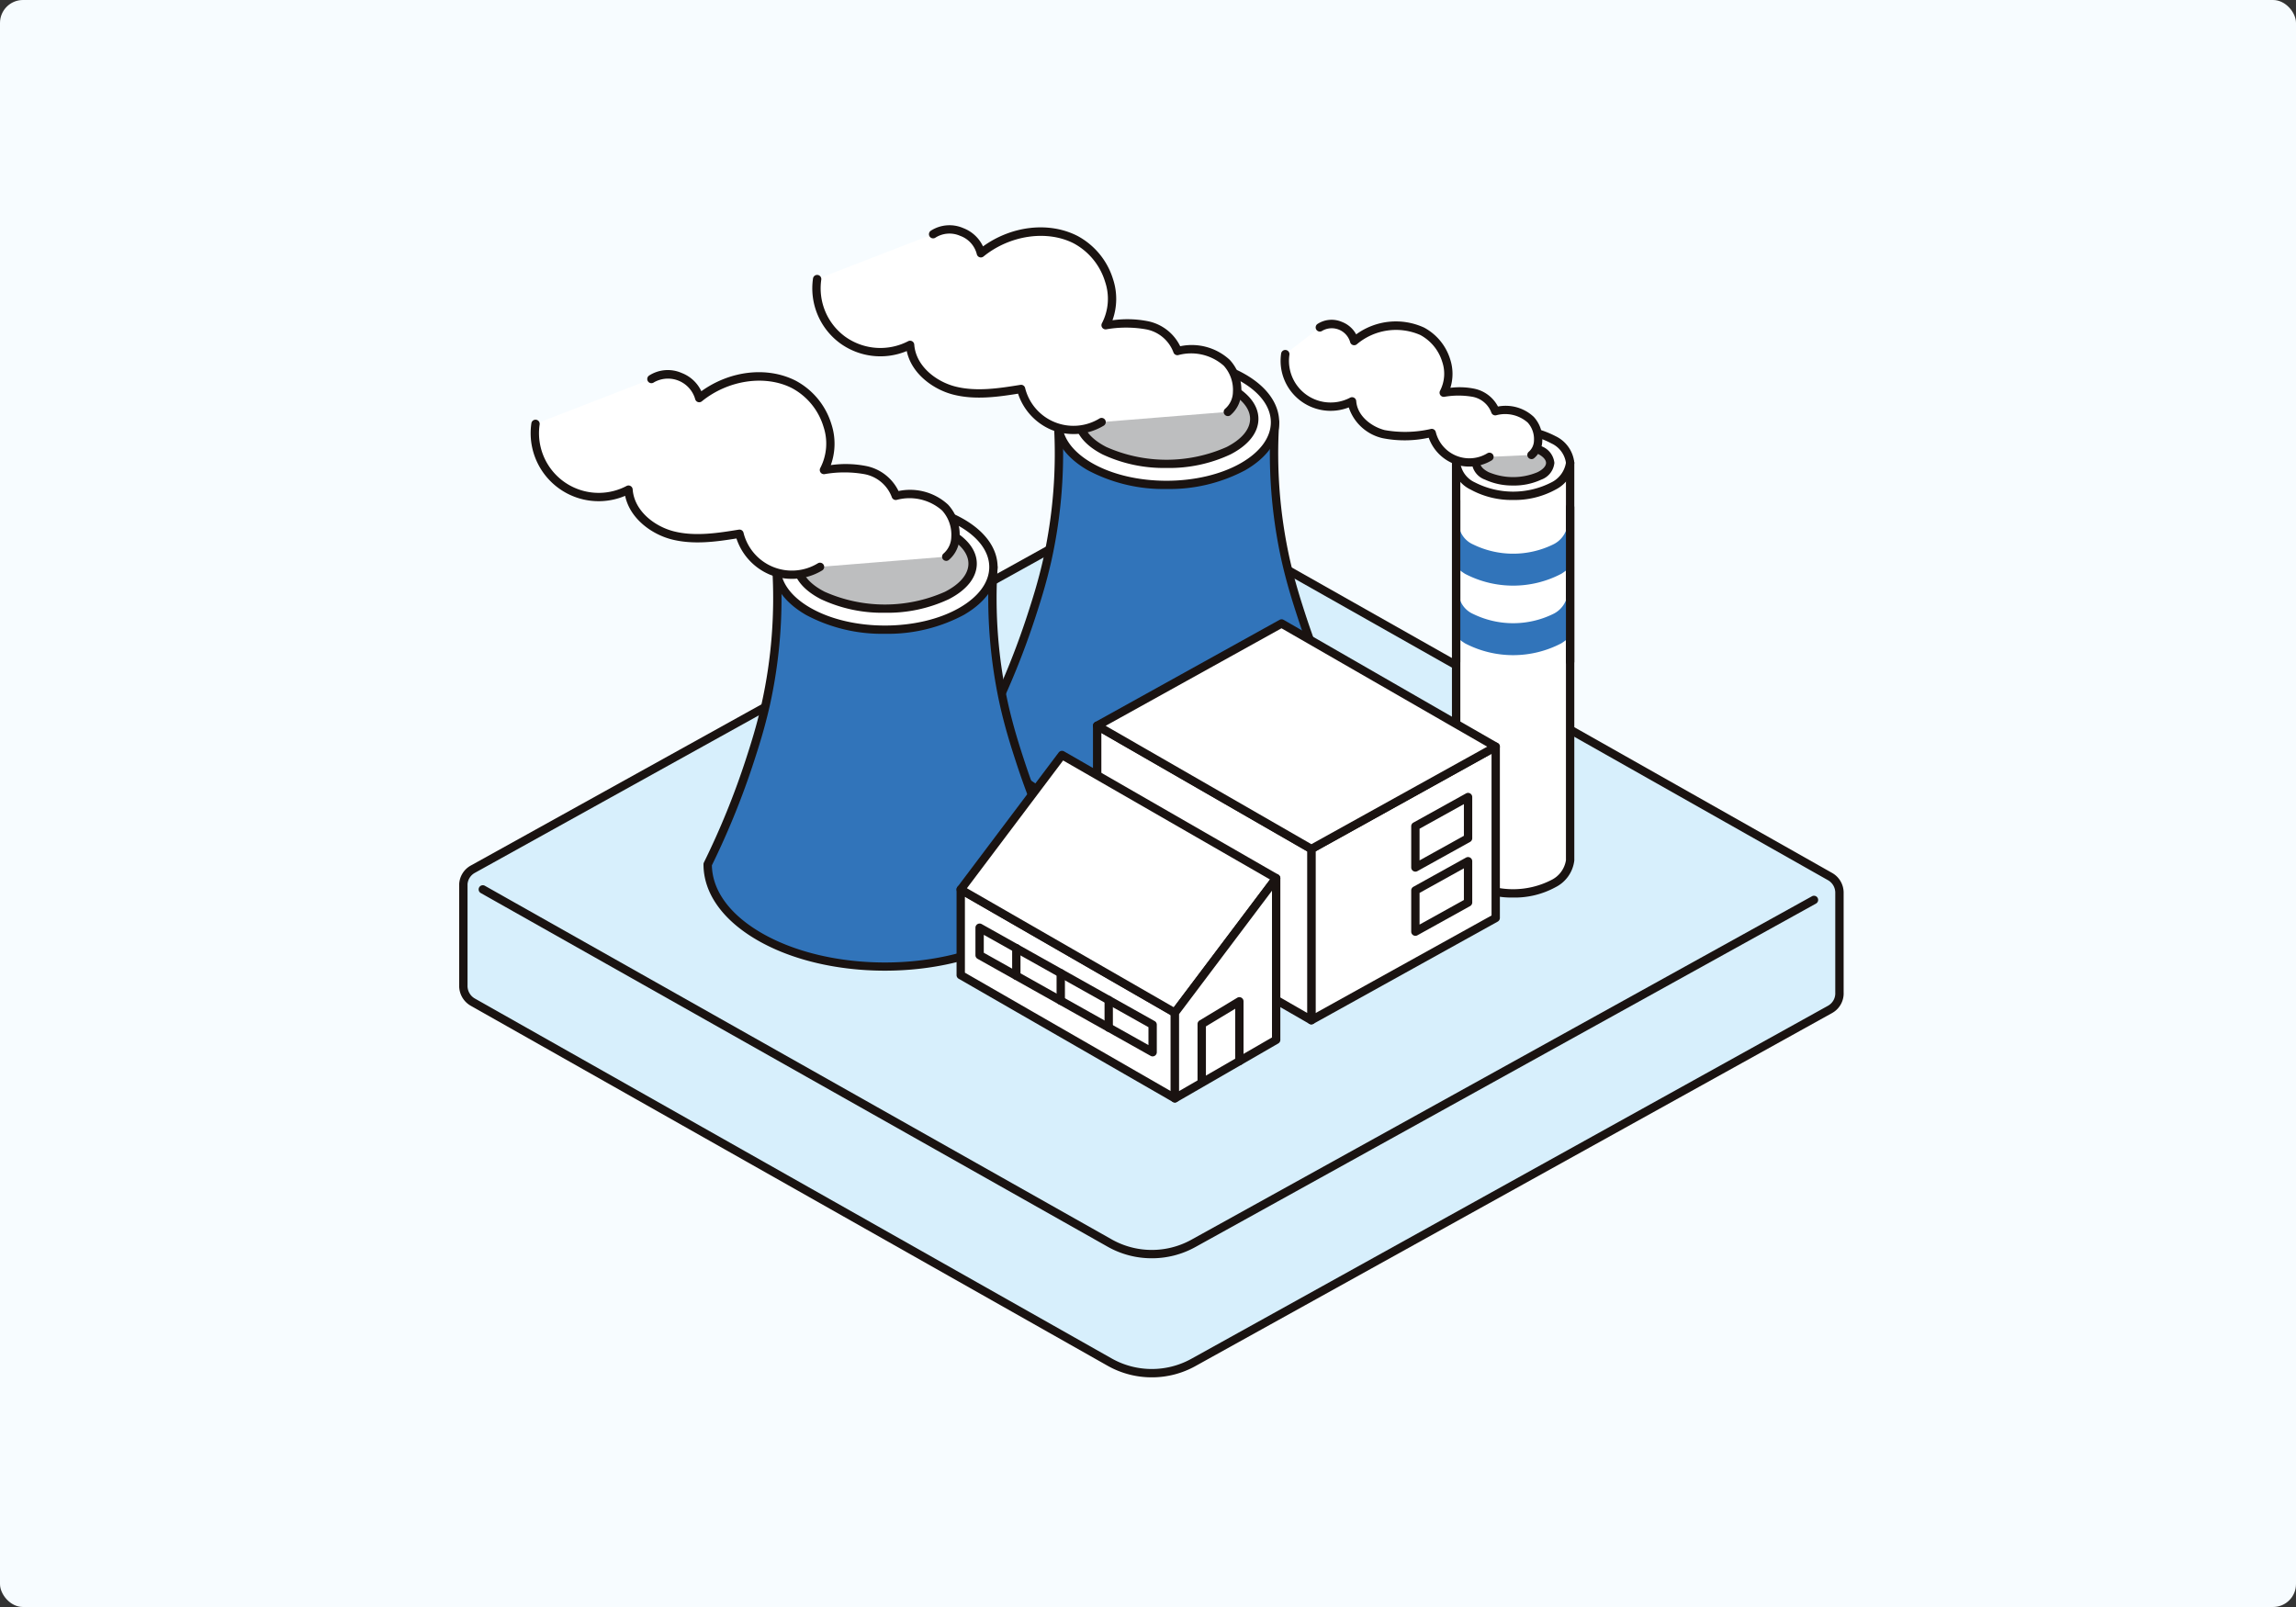
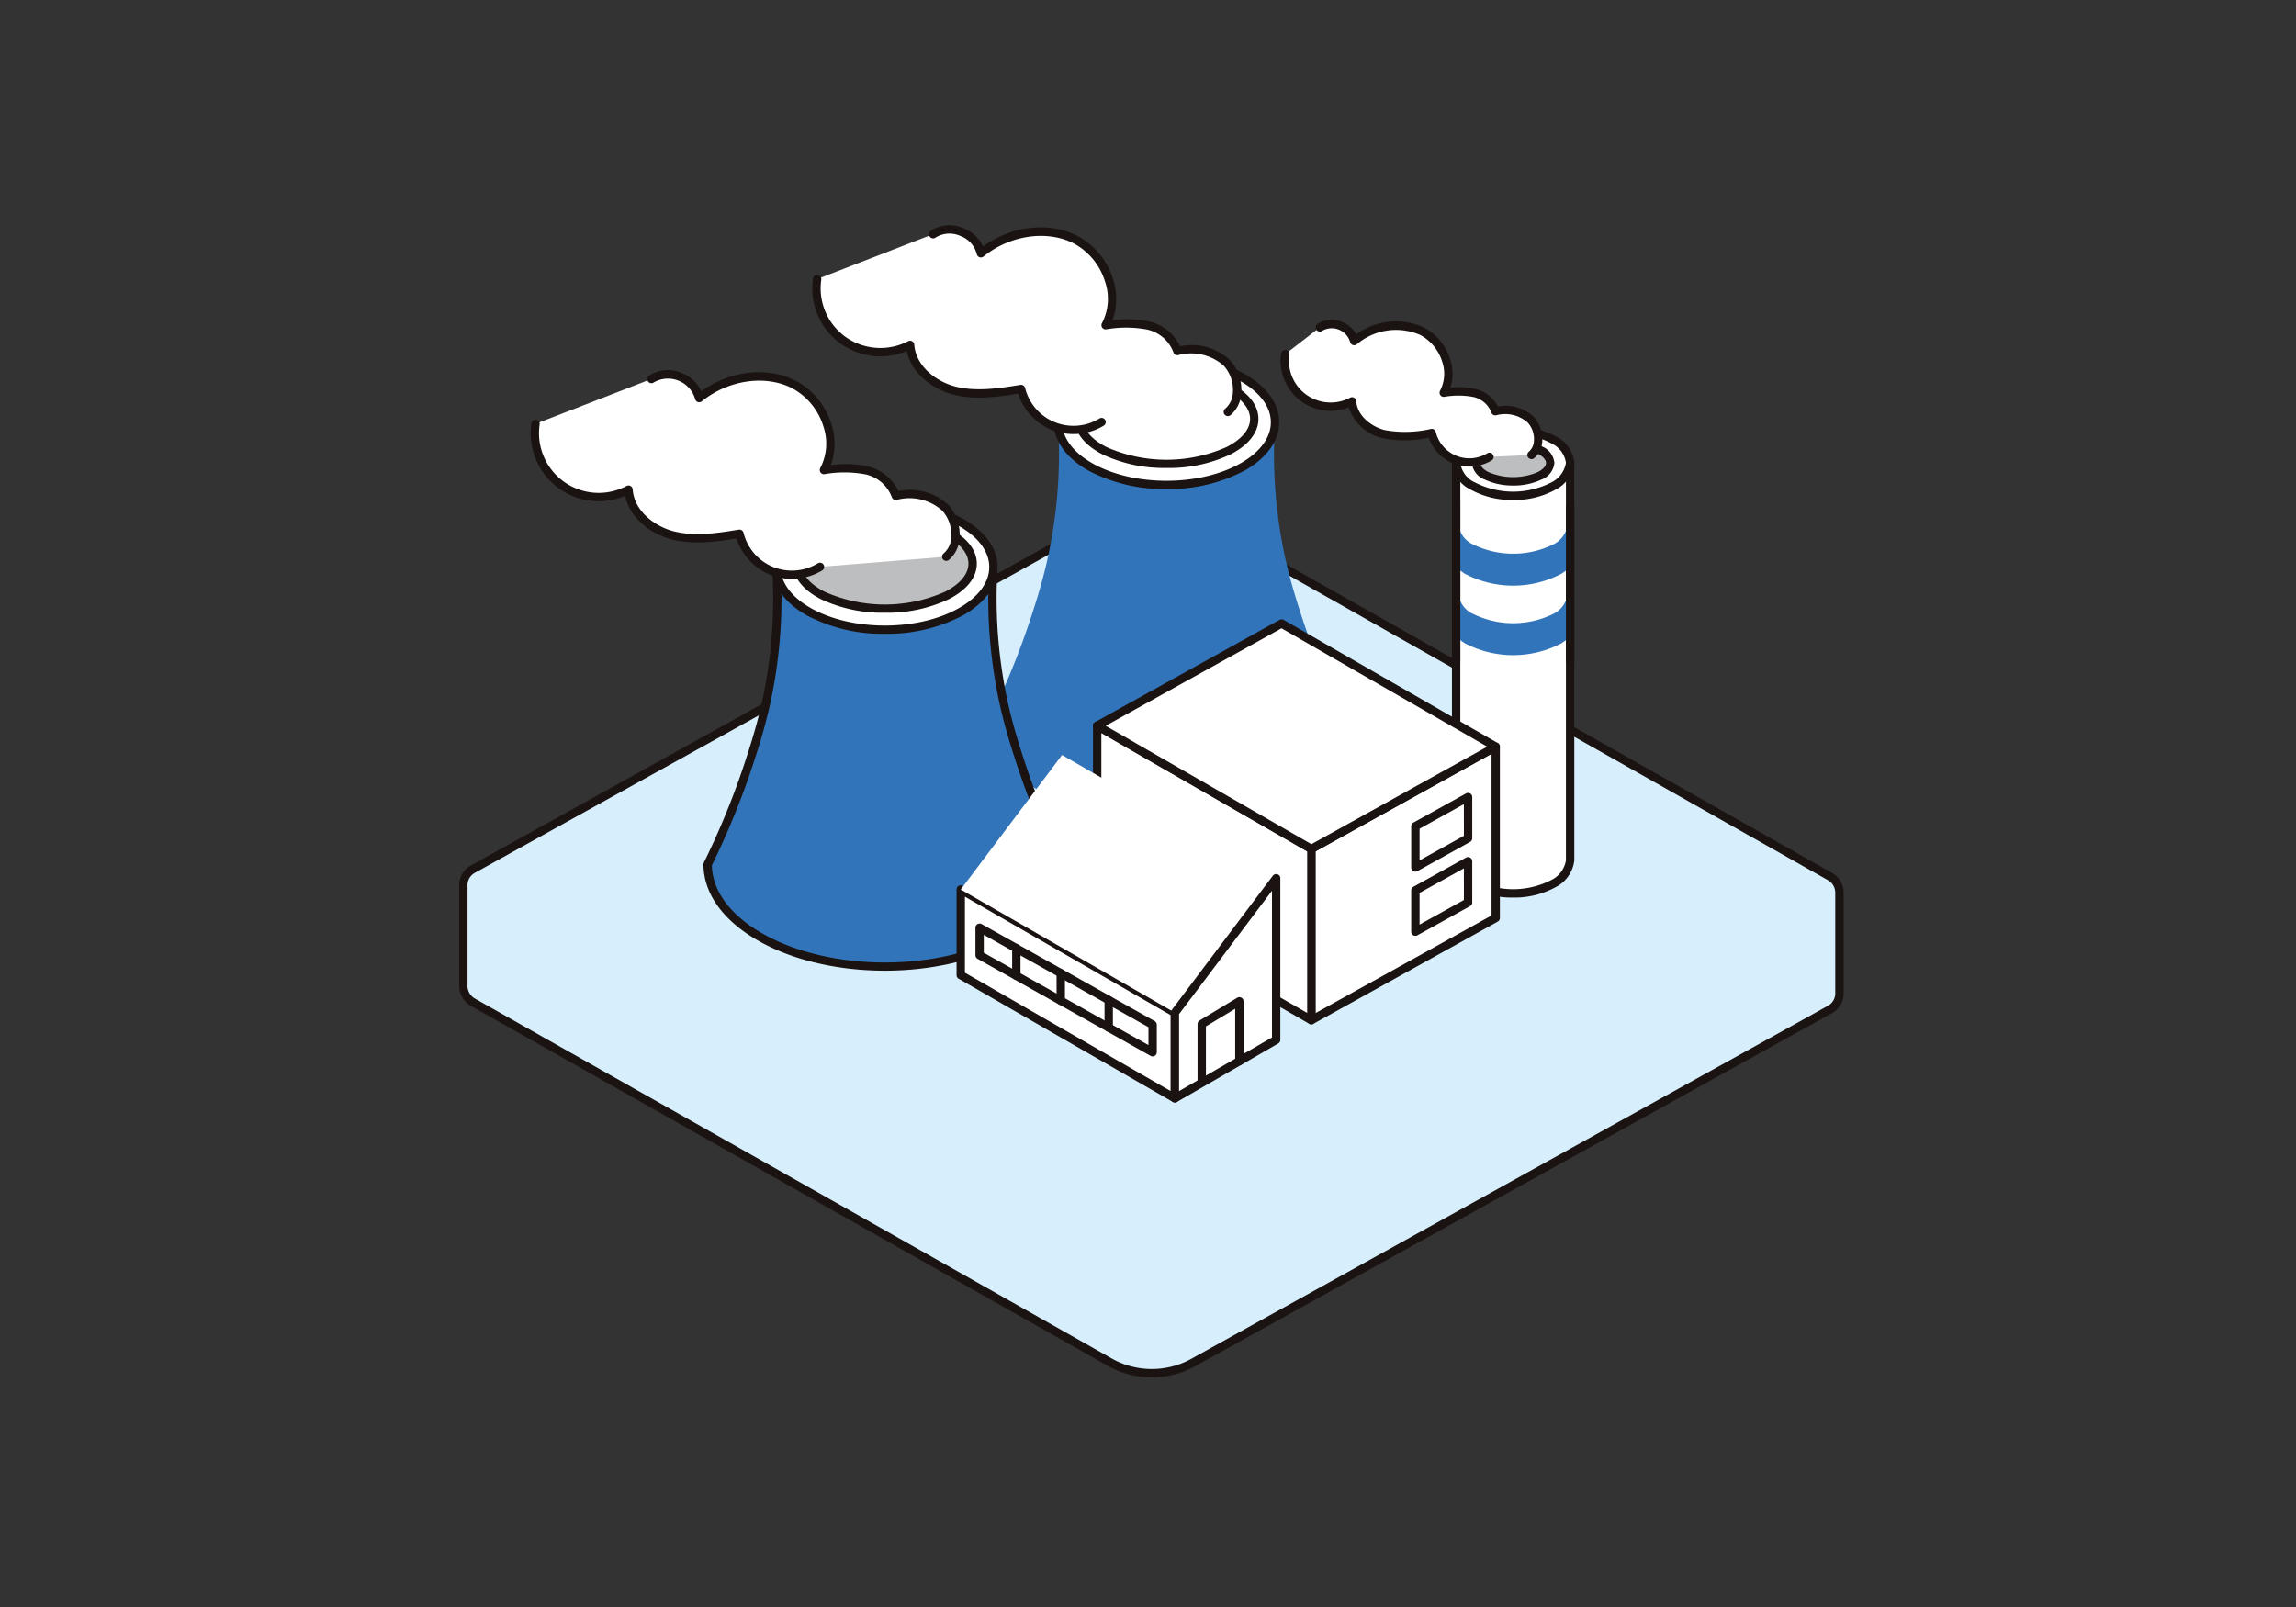
<svg xmlns="http://www.w3.org/2000/svg" xmlns:xlink="http://www.w3.org/1999/xlink" width="300" height="210" viewBox="0 0 300 210">
  <rect x="0" y="0" width="300" height="210" fill="#333333" stroke="none" />
  <defs>
    <clipPath id="clip-path">
      <rect id="長方形_24352" data-name="長方形 24352" width="180.895" height="150.549" fill="none" />
    </clipPath>
    <clipPath id="clip-path-2">
      <path id="パス_48251" data-name="パス 48251" d="M57.392,1.093,42.212,6.977a8.345,8.345,0,0,0,12.147,8.6c.219,2.936,2.887,5.217,5.737,5.957s5.856.274,8.761-.2a7.053,7.053,0,0,0,10.521,4.326l16.5-1.33c1.8-1.44,1.466-4.763-.145-6.416a6.931,6.931,0,0,0-6.445-1.539,5.284,5.284,0,0,0-3.966-3.361,15.586,15.586,0,0,0-5.419-.01c2.12-3.864,0-9.181-3.924-11.186S67.028.826,63.606,3.6A4.258,4.258,0,0,0,59.431.492a3.607,3.607,0,0,0-2.039.6" transform="translate(-42.127 -0.492)" fill="none" />
    </clipPath>
    <linearGradient id="linear-gradient" x1="-0.923" y1="2.714" x2="-0.902" y2="2.714" gradientUnits="objectBoundingBox">
      <stop offset="0" stop-color="#bdbebf" />
      <stop offset="0.563" stop-color="#e4e5e5" />
      <stop offset="1" stop-color="#fff" />
    </linearGradient>
    <clipPath id="clip-path-4">
      <path id="パス_48265" data-name="パス 48265" d="M24.187,18.168,9.007,24.051a8.345,8.345,0,0,0,12.147,8.6c.219,2.936,2.888,5.217,5.737,5.958s5.857.273,8.762-.2a7.053,7.053,0,0,0,10.521,4.326l16.5-1.33c1.8-1.44,1.466-4.763-.143-6.416a6.939,6.939,0,0,0-6.447-1.539,5.279,5.279,0,0,0-3.965-3.361,15.566,15.566,0,0,0-5.42-.009c2.121-3.865,0-9.182-3.924-11.187s-8.951-1-12.372,1.783a4.258,4.258,0,0,0-4.175-3.112,3.6,3.6,0,0,0-2.04.6" transform="translate(-8.923 -17.567)" fill="none" />
    </clipPath>
    <linearGradient id="linear-gradient-2" x1="-0.218" y1="2.409" x2="-0.197" y2="2.409" xlink:href="#linear-gradient" />
    <clipPath id="clip-path-6">
      <path id="パス_48283" data-name="パス 48283" d="M101.945,12.064,97.4,15.579a5.992,5.992,0,0,0,8.721,6.176c.157,2.108,2.073,3.747,4.119,4.276a15.375,15.375,0,0,0,6.291-.141A5.065,5.065,0,0,0,124.09,29l5.487-.246c1.294-1.035,1.053-3.42-.1-4.608a4.977,4.977,0,0,0-4.628-1.1A3.794,3.794,0,0,0,122,20.625a11.19,11.19,0,0,0-3.891-.007c1.523-2.775,0-6.593-2.817-8.032a8.434,8.434,0,0,0-8.884,1.28,3.056,3.056,0,0,0-3-2.233,2.591,2.591,0,0,0-1.464.431" transform="translate(-97.344 -11.633)" fill="none" />
    </clipPath>
    <linearGradient id="linear-gradient-3" x1="-3.276" y1="3.83" x2="-3.242" y2="3.83" xlink:href="#linear-gradient" />
  </defs>
  <g id="about_brand02" transform="translate(-203 -2271)">
-     <rect id="長方形_25656" data-name="長方形 25656" width="300" height="210" rx="3" transform="translate(203 2271)" fill="#f7fcff" />
    <g id="グループ_12209" data-name="グループ 12209" transform="translate(263 2300.439)">
      <g id="グループ_11653" data-name="グループ 11653" transform="translate(0 0)">
        <g id="グループ_11652" data-name="グループ 11652" clip-path="url(#clip-path)">
          <path id="パス_48241" data-name="パス 48241" d="M180.3,83.6a2.421,2.421,0,0,0-1.24-2.068L95.82,34.475a11.15,11.15,0,0,0-10.895-.044L1.734,80.569A2.4,2.4,0,0,0,.493,82.486V95.738a2.434,2.434,0,0,0,1.232,2.206L84.959,145a11.15,11.15,0,0,0,10.895.044L179.046,98.9a2.4,2.4,0,0,0,1.246-2.249Z" transform="translate(0.053 3.574)" fill="#d7effc" />
          <path id="パス_48242" data-name="パス 48242" d="M90.5,147.028a11.708,11.708,0,0,1-5.756-1.5L1.509,98.472A2.985,2.985,0,0,1,0,95.772V82.538a2.938,2.938,0,0,1,1.522-2.395L84.715,34.005a11.771,11.771,0,0,1,11.426.047l83.235,47.054a2.96,2.96,0,0,1,1.517,2.531v.012l0,13.059a2.941,2.941,0,0,1-1.527,2.725L96.172,145.571a11.7,11.7,0,0,1-5.672,1.457m-.114-113.39a10.605,10.605,0,0,0-5.142,1.321L2.051,81.1a1.852,1.852,0,0,0-.962,1.486l0,13.205a1.9,1.9,0,0,0,.955,1.733L85.28,144.575a10.666,10.666,0,0,0,10.362.042l83.193-46.138a1.867,1.867,0,0,0,.965-1.742l0-13.081a1.88,1.88,0,0,0-.963-1.6L95.605,35a10.609,10.609,0,0,0-5.22-1.363" transform="translate(0 3.521)" fill="#1a1311" />
          <path id="パス_48243" data-name="パス 48243" d="M2.785,78.315,84.712,124.54a11.153,11.153,0,0,0,10.895.044l81.11-44.895" transform="translate(0.301 8.473)" fill="#d7effc" />
-           <path id="パス_48244" data-name="パス 48244" d="M90.253,126.57a11.693,11.693,0,0,1-5.756-1.5L2.57,78.843a.545.545,0,0,1,.536-.95l81.927,46.224a10.668,10.668,0,0,0,10.363.042l81.11-44.894a.545.545,0,0,1,.529.954l-81.11,44.894a11.7,11.7,0,0,1-5.672,1.457" transform="translate(0.248 8.419)" fill="#1a1311" />
          <path id="パス_48245" data-name="パス 48245" d="M71.476,23.228A64,64,0,0,1,70.1,41.143c-.675,3.012-1.476,5.5-2.057,7.284A102.374,102.374,0,0,1,62.5,62.078c0,3.42,2.261,6.841,6.781,9.452,9.042,5.22,23.7,5.22,32.744,0,4.52-2.61,6.781-6.031,6.781-9.452a102.357,102.357,0,0,1-5.542-13.651c-.58-1.786-1.381-4.272-2.057-7.284a64.087,64.087,0,0,1-1.375-17.915" transform="translate(6.762 2.513)" fill="#3174ba" />
-           <path id="パス_48246" data-name="パス 48246" d="M85.708,76.03c-6.027,0-12.055-1.324-16.644-3.975-4.549-2.625-7.054-6.15-7.054-9.924a.55.55,0,0,1,.055-.24,102.216,102.216,0,0,0,5.512-13.578c.542-1.669,1.361-4.191,2.043-7.236a63.8,63.8,0,0,0,1.362-17.762.546.546,0,0,1,1.089-.064,64.959,64.959,0,0,1-1.387,18.066c-.694,3.1-1.523,5.646-2.07,7.333A103.408,103.408,0,0,1,63.1,62.256c.057,3.321,2.363,6.462,6.508,8.856,8.877,5.124,23.321,5.124,32.2,0,4.146-2.394,6.452-5.534,6.507-8.856A103.4,103.4,0,0,1,102.8,48.649c-.549-1.688-1.376-4.239-2.07-7.333A64.876,64.876,0,0,1,99.344,23.25a.545.545,0,1,1,1.088.064,63.843,63.843,0,0,0,1.363,17.762c.683,3.045,1.5,5.568,2.042,7.236a102.368,102.368,0,0,0,5.512,13.578.536.536,0,0,1,.057.24c0,3.773-2.5,7.3-7.054,9.924-4.589,2.651-10.616,3.975-16.644,3.975" transform="translate(6.709 2.46)" fill="#1a1311" />
          <path id="パス_48247" data-name="パス 48247" d="M94.806,18.239c-5.538-3.2-14.515-3.2-20.053,0-2.769,1.6-4.153,3.694-4.153,5.789s1.385,4.19,4.153,5.788c5.538,3.2,14.516,3.2,20.053,0,2.769-1.6,4.153-3.694,4.153-5.788s-1.385-4.19-4.153-5.789" transform="translate(7.638 1.714)" fill="#fff" />
          <path id="パス_48248" data-name="パス 48248" d="M84.832,32.8a21.052,21.052,0,0,1-10.3-2.459c-2.854-1.647-4.426-3.871-4.426-6.26s1.571-4.613,4.425-6.26c5.679-3.279,14.92-3.279,20.6,0,2.854,1.647,4.425,3.871,4.425,6.26s-1.571,4.613-4.425,6.26a21.053,21.053,0,0,1-10.3,2.459m0-16.365a19.94,19.94,0,0,0-9.753,2.328c-2.5,1.446-3.881,3.333-3.881,5.317s1.379,3.871,3.881,5.317c5.378,3.105,14.129,3.1,19.507,0,2.5-1.445,3.881-3.333,3.881-5.317s-1.379-3.871-3.882-5.317a19.94,19.94,0,0,0-9.753-2.328" transform="translate(7.585 1.662)" fill="#1a1311" />
-           <path id="パス_48249" data-name="パス 48249" d="M92.622,19.244a19.945,19.945,0,0,0-16.215,0c-2.239,1.148-3.358,2.653-3.358,4.158s1.119,3.009,3.358,4.157a19.945,19.945,0,0,0,16.215,0c2.24-1.148,3.359-2.653,3.359-4.157s-1.12-3.01-3.359-4.158" transform="translate(7.903 1.896)" fill="#bdbebf" />
          <path id="パス_48250" data-name="パス 48250" d="M84.568,29.868A18.858,18.858,0,0,1,76.212,28.1c-2.357-1.209-3.655-2.858-3.655-4.643s1.3-3.434,3.654-4.643c4.609-2.362,12.106-2.36,16.713,0,2.357,1.209,3.655,2.857,3.655,4.642s-1.3,3.434-3.655,4.643a18.858,18.858,0,0,1-8.356,1.771m0-11.752a17.717,17.717,0,0,0-7.858,1.666c-1.974,1.012-3.062,2.316-3.062,3.673s1.088,2.66,3.063,3.673a19.363,19.363,0,0,0,15.717,0c1.974-1.013,3.061-2.317,3.061-3.673s-1.087-2.66-3.061-3.671a17.727,17.727,0,0,0-7.86-1.667" transform="translate(7.85 1.844)" fill="#1a1311" />
        </g>
      </g>
      <g id="グループ_11655" data-name="グループ 11655" transform="translate(46.685 0.545)">
        <g id="グループ_11654" data-name="グループ 11654" clip-path="url(#clip-path-2)">
          <rect id="長方形_24353" data-name="長方形 24353" width="52.187" height="61.909" transform="matrix(0.517, -0.856, 0.856, 0.517, -12.388, 19.239)" fill="url(#linear-gradient)" />
        </g>
      </g>
      <g id="グループ_11657" data-name="グループ 11657" transform="translate(0 0)">
        <g id="グループ_11656" data-name="グループ 11656" clip-path="url(#clip-path)">
          <path id="パス_48252" data-name="パス 48252" d="M94.441,24.934a.545.545,0,0,1-.34-.972,2.945,2.945,0,0,0,1-2.172,4.7,4.7,0,0,0-1.2-3.439,6.437,6.437,0,0,0-5.937-1.387.545.545,0,0,1-.643-.381A4.75,4.75,0,0,0,83.757,13.6a15.017,15.017,0,0,0-5.23,0,.545.545,0,0,1-.54-.8A6.936,6.936,0,0,0,78.4,7.384,8.5,8.5,0,0,0,74.294,2.36C70.8.58,65.956,1.284,62.512,4.08a.545.545,0,0,1-.877-.31,3.435,3.435,0,0,0-2.163-2.385,3.438,3.438,0,0,0-3.212.213.545.545,0,1,1-.612-.9A4.518,4.518,0,0,1,59.88.375a4.69,4.69,0,0,1,2.567,2.385C66.2.055,71.072-.508,74.79,1.39a9.61,9.61,0,0,1,4.654,5.673,8.222,8.222,0,0,1-.081,5.35,13.891,13.891,0,0,1,4.649.127,6.015,6.015,0,0,1,4.2,3.266,7.321,7.321,0,0,1,6.48,1.785,5.752,5.752,0,0,1,1.5,4.267,4.015,4.015,0,0,1-1.409,2.957.543.543,0,0,1-.34.12" transform="translate(5.995 0)" fill="#1a1311" />
          <path id="パス_48253" data-name="パス 48253" d="M75.735,26.648a7.563,7.563,0,0,1-2.867-.556,7.748,7.748,0,0,1-4.349-4.719c-2.682.43-5.672.846-8.508.11-2.568-.666-5.415-2.7-6.036-5.681a8.972,8.972,0,0,1-8.741-1.039A8.909,8.909,0,0,1,41.726,6.32a.545.545,0,0,1,1.079.155,7.822,7.822,0,0,0,3.077,7.412,7.882,7.882,0,0,0,8.278.627.545.545,0,0,1,.795.443c.214,2.864,2.913,4.844,5.33,5.471,2.786.721,5.842.227,8.539-.207a.54.54,0,0,1,.616.407,6.507,6.507,0,0,0,9.708,3.992.545.545,0,1,1,.568.931,7.684,7.684,0,0,1-3.982,1.1" transform="translate(4.504 0.633)" fill="#1a1311" />
          <path id="パス_48257" data-name="パス 48257" d="M83.353,46.79Z" transform="translate(9.018 5.062)" fill="#fff" />
          <path id="パス_48259" data-name="パス 48259" d="M38.272,40.3A64,64,0,0,1,36.9,58.218c-.675,3.012-1.476,5.5-2.057,7.284A102.375,102.375,0,0,1,29.3,79.153c0,3.421,2.261,6.841,6.781,9.452,9.042,5.22,23.7,5.221,32.744,0,4.52-2.61,6.781-6.031,6.781-9.452A102.354,102.354,0,0,1,70.063,65.5c-.58-1.786-1.381-4.272-2.057-7.284A64.087,64.087,0,0,1,66.63,40.3" transform="translate(3.17 4.36)" fill="#3174ba" />
          <path id="パス_48260" data-name="パス 48260" d="M52.5,93.1c-6.029,0-12.055-1.324-16.644-3.975-4.549-2.625-7.054-6.15-7.054-9.924a.55.55,0,0,1,.055-.24,102,102,0,0,0,5.512-13.578c.541-1.667,1.359-4.186,2.043-7.235A63.812,63.812,0,0,0,37.78,40.388a.546.546,0,0,1,1.089-.064A64.96,64.96,0,0,1,37.482,58.39c-.695,3.1-1.523,5.648-2.07,7.333A103.34,103.34,0,0,1,29.9,79.33c.057,3.321,2.363,6.462,6.508,8.856,8.878,5.124,23.322,5.124,32.2,0,4.146-2.394,6.452-5.533,6.507-8.856A103.247,103.247,0,0,1,69.6,65.723c-.547-1.684-1.375-4.232-2.07-7.333A64.876,64.876,0,0,1,66.14,40.324a.545.545,0,0,1,1.088.064,63.854,63.854,0,0,0,1.363,17.763c.684,3.05,1.5,5.569,2.042,7.235a102.127,102.127,0,0,0,5.513,13.578.55.55,0,0,1,.055.24c0,3.774-2.5,7.3-7.054,9.924C64.56,91.778,58.532,93.1,52.5,93.1" transform="translate(3.117 4.307)" fill="#1a1311" />
          <path id="パス_48261" data-name="パス 48261" d="M61.6,35.313c-5.538-3.2-14.515-3.2-20.053,0-2.769,1.6-4.153,3.694-4.153,5.789s1.385,4.19,4.153,5.788c5.538,3.2,14.516,3.2,20.053,0,2.769-1.6,4.153-3.694,4.153-5.788s-1.384-4.19-4.153-5.789" transform="translate(4.046 3.561)" fill="#fff" />
          <path id="パス_48262" data-name="パス 48262" d="M51.63,49.874a21.041,21.041,0,0,1-10.3-2.46c-2.854-1.647-4.426-3.87-4.426-6.26s1.571-4.613,4.425-6.26c5.679-3.279,14.92-3.28,20.6,0,2.854,1.647,4.425,3.871,4.425,6.26s-1.571,4.613-4.425,6.261a21.052,21.052,0,0,1-10.3,2.459m0-16.366a19.936,19.936,0,0,0-9.752,2.328c-2.5,1.446-3.881,3.333-3.881,5.317s1.379,3.872,3.881,5.317c5.377,3.1,14.129,3.105,19.507,0,2.5-1.446,3.881-3.335,3.881-5.318s-1.379-3.871-3.882-5.316a19.948,19.948,0,0,0-9.754-2.329" transform="translate(3.993 3.509)" fill="#1a1311" />
          <path id="パス_48263" data-name="パス 48263" d="M59.418,36.319a19.946,19.946,0,0,0-16.215,0c-2.239,1.148-3.358,2.653-3.358,4.158s1.119,3.009,3.358,4.157a19.945,19.945,0,0,0,16.215,0c2.24-1.148,3.359-2.653,3.359-4.157s-1.12-3.01-3.359-4.158" transform="translate(4.311 3.743)" fill="#bdbebf" />
          <path id="パス_48264" data-name="パス 48264" d="M51.364,46.943a18.843,18.843,0,0,1-8.356-1.772c-2.357-1.209-3.655-2.857-3.655-4.643s1.3-3.433,3.655-4.642c4.608-2.363,12.1-2.362,16.711,0,2.357,1.209,3.655,2.857,3.655,4.642s-1.3,3.434-3.654,4.643a18.848,18.848,0,0,1-8.357,1.772m0-11.753A17.723,17.723,0,0,0,43.5,36.857c-1.974,1.012-3.061,2.316-3.061,3.671s1.087,2.661,3.062,3.673a19.355,19.355,0,0,0,15.717,0c1.974-1.012,3.062-2.316,3.062-3.673s-1.088-2.66-3.063-3.671a17.714,17.714,0,0,0-7.858-1.667" transform="translate(4.257 3.691)" fill="#1a1311" />
        </g>
      </g>
      <g id="グループ_11659" data-name="グループ 11659" transform="translate(9.888 19.468)">
        <g id="グループ_11658" data-name="グループ 11658" clip-path="url(#clip-path-4)">
          <rect id="長方形_24355" data-name="長方形 24355" width="52.187" height="61.909" transform="matrix(0.517, -0.856, 0.856, 0.517, -12.387, 19.237)" fill="url(#linear-gradient-2)" />
        </g>
      </g>
      <g id="グループ_11661" data-name="グループ 11661" transform="translate(0 0)">
        <g id="グループ_11660" data-name="グループ 11660" clip-path="url(#clip-path)">
          <path id="パス_48266" data-name="パス 48266" d="M61.237,42.008a.546.546,0,0,1-.341-.972,2.942,2.942,0,0,0,1-2.172,4.7,4.7,0,0,0-1.2-3.439,6.439,6.439,0,0,0-5.937-1.386.547.547,0,0,1-.643-.381,4.749,4.749,0,0,0-3.569-2.982,15.017,15.017,0,0,0-5.23,0,.546.546,0,0,1-.541-.8,6.934,6.934,0,0,0,.416-5.415,8.5,8.5,0,0,0-4.109-5.025c-3.493-1.782-8.338-1.075-11.781,1.721a.544.544,0,0,1-.877-.311,3.7,3.7,0,0,0-5.376-2.172.545.545,0,1,1-.611-.9,4.515,4.515,0,0,1,4.231-.319,4.681,4.681,0,0,1,2.567,2.384c3.755-2.705,8.623-3.269,12.343-1.37a9.609,9.609,0,0,1,4.654,5.674,8.219,8.219,0,0,1-.081,5.349,13.891,13.891,0,0,1,4.649.127A6.016,6.016,0,0,1,55,32.881a7.318,7.318,0,0,1,6.48,1.784,5.752,5.752,0,0,1,1.5,4.267,4.015,4.015,0,0,1-1.409,2.957.543.543,0,0,1-.34.12" transform="translate(2.402 1.847)" fill="#1a1311" />
          <path id="パス_48267" data-name="パス 48267" d="M42.531,43.722a7.547,7.547,0,0,1-2.868-.556,7.751,7.751,0,0,1-4.349-4.719c-2.681.431-5.668.846-8.508.11-2.568-.666-5.413-2.7-6.036-5.681a8.886,8.886,0,0,1-12.25-9.483.545.545,0,0,1,1.079.155,7.8,7.8,0,0,0,11.356,8.039.546.546,0,0,1,.8.443c.213,2.864,2.913,4.844,5.329,5.471,2.788.724,5.843.229,8.539-.207a.543.543,0,0,1,.616.407,6.509,6.509,0,0,0,9.708,3.993.545.545,0,1,1,.569.93,7.67,7.67,0,0,1-3.981,1.1" transform="translate(0.912 2.48)" fill="#1a1311" />
          <path id="パス_48271" data-name="パス 48271" d="M50.149,63.864Z" transform="translate(5.425 6.909)" fill="#fff" />
          <path id="パス_48273" data-name="パス 48273" d="M132.438,28.44V80.394a3.971,3.971,0,0,1-2.178,3.02,11.482,11.482,0,0,1-10.537,0,3.8,3.8,0,0,1-2.181-3.02V28.44a3.968,3.968,0,0,1,2.178-3.021,11.491,11.491,0,0,1,10.537,0,3.8,3.8,0,0,1,2.181,3.021" transform="translate(12.717 2.612)" fill="#fff" />
          <path id="パス_48274" data-name="パス 48274" d="M125.045,85.293a11.136,11.136,0,0,1-5.544-1.355,4.322,4.322,0,0,1-2.45-3.476V28.494A4.492,4.492,0,0,1,119.5,25a12.022,12.022,0,0,1,11.089,0,4.317,4.317,0,0,1,2.45,3.476V80.447a4.49,4.49,0,0,1-2.447,3.491,11.133,11.133,0,0,1-5.544,1.355m0-60.555a10.033,10.033,0,0,0-4.992,1.2,3.48,3.48,0,0,0-1.909,2.583V80.447A3.293,3.293,0,0,0,120.053,83a10.948,10.948,0,0,0,9.985,0,3.479,3.479,0,0,0,1.909-2.583V28.5a3.3,3.3,0,0,0-1.912-2.558,10.027,10.027,0,0,0-4.992-1.2" transform="translate(12.663 2.558)" fill="#1a1311" />
          <path id="パス_48275" data-name="パス 48275" d="M132.438,28.02a3.971,3.971,0,0,1-2.178,3.021,11.491,11.491,0,0,1-10.537,0,3.8,3.8,0,0,1-2.181-3.021" transform="translate(12.717 3.031)" fill="#fff" />
          <path id="パス_48276" data-name="パス 48276" d="M125.045,32.919a11.145,11.145,0,0,1-5.544-1.354,4.32,4.32,0,0,1-2.45-3.476.545.545,0,0,1,.531-.56.538.538,0,0,1,.56.531,3.292,3.292,0,0,0,1.912,2.564,10.948,10.948,0,0,0,9.985,0,3.484,3.484,0,0,0,1.909-2.583.545.545,0,0,1,1.088.066,4.49,4.49,0,0,1-2.446,3.458,11.145,11.145,0,0,1-5.544,1.354" transform="translate(12.663 2.978)" fill="#1a1311" />
          <path id="パス_48277" data-name="パス 48277" d="M132.048,35.42h0v.018a3.372,3.372,0,0,1-1.86,2.439,11.915,11.915,0,0,1-10.454,0,3.177,3.177,0,0,1-1.866-2.423v5.683a7.7,7.7,0,0,0,.8.577,13.58,13.58,0,0,0,12.581,0,7.172,7.172,0,0,0,.8-.577Z" transform="translate(12.751 3.832)" fill="#3174ba" />
          <path id="パス_48278" data-name="パス 48278" d="M132.048,43.617h0v.018a3.372,3.372,0,0,1-1.86,2.439,11.915,11.915,0,0,1-10.454,0,3.177,3.177,0,0,1-1.866-2.421v5.682a7.707,7.707,0,0,0,.8.578,13.589,13.589,0,0,0,12.581,0,7.325,7.325,0,0,0,.8-.578Z" transform="translate(12.751 4.719)" fill="#3174ba" />
          <line id="線_54" data-name="線 54" y1="21.076" transform="translate(130.259 35.953)" fill="#fff" />
          <path id="パス_48279" data-name="パス 48279" d="M117.6,54.117a.545.545,0,0,1-.545-.545V32.5a.545.545,0,1,1,1.09,0V53.572a.545.545,0,0,1-.545.545" transform="translate(12.663 3.457)" fill="#1a1311" />
          <line id="線_55" data-name="線 55" y2="20.182" transform="translate(145.155 36.847)" fill="#fff" />
          <path id="パス_48280" data-name="パス 48280" d="M131.037,54.03a.545.545,0,0,1-.545-.545V33.3a.545.545,0,1,1,1.09,0V53.485a.545.545,0,0,1-.545.545" transform="translate(14.117 3.544)" fill="#1a1311" />
          <path id="パス_48281" data-name="パス 48281" d="M128.164,26.555a8.7,8.7,0,0,0-6.855,0c-.946.47-1.42,1.085-1.42,1.7s.473,1.231,1.42,1.7a8.7,8.7,0,0,0,6.855,0c.946-.47,1.42-1.085,1.42-1.7s-.473-1.23-1.42-1.7" transform="translate(12.97 2.797)" fill="#bdbebf" />
          <path id="パス_48282" data-name="パス 48282" d="M124.789,31.263a8.466,8.466,0,0,1-3.669-.766,2.6,2.6,0,0,1-1.723-2.189,2.6,2.6,0,0,1,1.723-2.189,9.188,9.188,0,0,1,7.34,0,2.6,2.6,0,0,1,1.722,2.189A2.6,2.6,0,0,1,128.46,30.5a8.467,8.467,0,0,1-3.67.766m0-4.808a7.414,7.414,0,0,0-3.185.643c-.709.352-1.117.793-1.117,1.211s.408.86,1.117,1.212a8.228,8.228,0,0,0,6.371,0c.709-.352,1.116-.795,1.116-1.212s-.407-.859-1.117-1.211a7.414,7.414,0,0,0-3.185-.643" transform="translate(12.917 2.743)" fill="#1a1311" />
        </g>
      </g>
      <g id="グループ_11663" data-name="グループ 11663" transform="translate(107.875 12.892)">
        <g id="グループ_11662" data-name="グループ 11662" clip-path="url(#clip-path-6)">
          <rect id="長方形_24357" data-name="長方形 24357" width="32.977" height="38.663" transform="translate(-8.3 13.789) rotate(-60.582)" fill="url(#linear-gradient-3)" />
        </g>
      </g>
      <g id="グループ_11665" data-name="グループ 11665" transform="translate(0 0)">
        <g id="グループ_11664" data-name="グループ 11664" clip-path="url(#clip-path)">
          <path id="パス_48284" data-name="パス 48284" d="M129.181,29.35a.545.545,0,0,1-.34-.972,1.968,1.968,0,0,0,.662-1.45,3.219,3.219,0,0,0-.816-2.352,4.465,4.465,0,0,0-4.119-.953.546.546,0,0,1-.643-.38,3.256,3.256,0,0,0-2.45-2.035,10.729,10.729,0,0,0-3.7.006.546.546,0,0,1-.54-.8,4.829,4.829,0,0,0,.285-3.769,5.941,5.941,0,0,0-2.872-3.515,7.924,7.924,0,0,0-8.291,1.217.545.545,0,0,1-.878-.31,2.5,2.5,0,0,0-3.622-1.463.545.545,0,1,1-.612-.9,3.392,3.392,0,0,1,3.182-.245,3.552,3.552,0,0,1,1.845,1.623,8.806,8.806,0,0,1,8.871-.89,7.059,7.059,0,0,1,3.42,4.165,6.117,6.117,0,0,1,.02,3.709,9.646,9.646,0,0,1,3.148.12,4.516,4.516,0,0,1,3.07,2.324,5.373,5.373,0,0,1,4.669,1.344A4.288,4.288,0,0,1,130.59,27a3.034,3.034,0,0,1-1.069,2.234.543.543,0,0,1-.34.12" transform="translate(10.927 1.205)" fill="#1a1311" />
          <path id="パス_48285" data-name="パス 48285" d="M121.488,29.941a5.563,5.563,0,0,1-2.117-.411,5.72,5.72,0,0,1-3.168-3.357,14.815,14.815,0,0,1-6.042.054,6.072,6.072,0,0,1-4.405-4.017,6.533,6.533,0,0,1-8.838-7.039A.545.545,0,1,1,98,15.326a5.446,5.446,0,0,0,7.929,5.613.546.546,0,0,1,.8.443c.148,1.98,2.028,3.353,3.712,3.79a15.1,15.1,0,0,0,6.066-.151.541.541,0,0,1,.617.407,4.519,4.519,0,0,0,6.74,2.772.545.545,0,0,1,.568.93,5.655,5.655,0,0,1-2.939.811" transform="translate(10.478 1.591)" fill="#1a1311" />
          <path id="パス_48286" data-name="パス 48286" d="M100.473,74.85V97.223l24.089-13.359V61.491Z" transform="translate(10.87 6.653)" fill="#fff" />
          <path id="パス_48287" data-name="パス 48287" d="M100.526,97.822a.546.546,0,0,1-.545-.545V74.9a.544.544,0,0,1,.281-.477L124.35,61.068a.545.545,0,0,1,.81.477V83.917a.544.544,0,0,1-.28.477l-24.089,13.36a.56.56,0,0,1-.265.068m.545-22.6V96.351l23-12.755V62.47Z" transform="translate(10.817 6.599)" fill="#1a1311" />
          <path id="パス_48288" data-name="パス 48288" d="M119.623,72.808l-6.884,3.818V71.242l6.884-3.818Z" transform="translate(12.197 7.294)" fill="#fff" />
          <path id="パス_48289" data-name="パス 48289" d="M112.793,77.224a.545.545,0,0,1-.545-.545V71.295a.544.544,0,0,1,.28-.477L119.412,67a.546.546,0,0,1,.81.477v5.384a.547.547,0,0,1-.28.478l-6.885,3.818a.556.556,0,0,1-.264.068m.545-5.607v4.137l5.794-3.214V68.4Zm6.339,1.244h0Z" transform="translate(12.144 7.241)" fill="#1a1311" />
          <path id="パス_48290" data-name="パス 48290" d="M119.623,80.375l-6.884,3.818V78.81l6.884-3.818Z" transform="translate(12.197 8.113)" fill="#fff" />
          <path id="パス_48291" data-name="パス 48291" d="M112.793,84.792a.545.545,0,0,1-.545-.545V78.863a.544.544,0,0,1,.28-.477l6.884-3.819a.547.547,0,0,1,.81.478v5.384a.547.547,0,0,1-.28.478l-6.885,3.818a.556.556,0,0,1-.264.068m.545-5.607v4.137l5.794-3.213V75.971Zm6.339,1.245h0Z" transform="translate(12.144 8.06)" fill="#1a1311" />
          <path id="パス_48292" data-name="パス 48292" d="M75.223,59.015V81.388l27.983,16.1V75.118Z" transform="translate(8.138 6.385)" fill="#fff" />
          <path id="パス_48293" data-name="パス 48293" d="M103.259,98.09a.554.554,0,0,1-.273-.072L75,81.913a.544.544,0,0,1-.274-.472V59.068a.546.546,0,0,1,.818-.473l27.982,16.1a.544.544,0,0,1,.274.472V97.544a.545.545,0,0,1-.545.545M75.821,81.126,102.714,96.6V75.487L75.821,60.011Z" transform="translate(8.085 6.331)" fill="#1a1311" />
          <path id="パス_48294" data-name="パス 48294" d="M103.205,76.422l-27.983-16.1,24.089-13.36,27.983,16.1Z" transform="translate(8.138 5.08)" fill="#fff" />
          <path id="パス_48295" data-name="パス 48295" d="M103.259,77.022a.555.555,0,0,1-.273-.073L75,60.845a.546.546,0,0,1,.007-.95L99.1,46.536a.547.547,0,0,1,.536,0l27.983,16.1a.546.546,0,0,1-.008.95l-24.089,13.36a.545.545,0,0,1-.264.069M76.384,60.381l26.879,15.469,22.976-12.743L99.359,47.638Z" transform="translate(8.085 5.027)" fill="#1a1311" />
          <path id="パス_48296" data-name="パス 48296" d="M87.118,105.613,59.135,89.51V78.323l27.983,16.1Z" transform="translate(6.398 8.474)" fill="#fff" />
          <path id="パス_48297" data-name="パス 48297" d="M87.171,106.212a.555.555,0,0,1-.273-.073l-27.982-16.1a.544.544,0,0,1-.274-.472V78.376a.545.545,0,0,1,.818-.472l27.982,16.1a.545.545,0,0,1,.274.473v11.186a.548.548,0,0,1-.545.545M59.733,89.248l26.892,15.476V94.8L59.733,79.319Z" transform="translate(6.344 8.42)" fill="#1a1311" />
          <path id="パス_48298" data-name="パス 48298" d="M83.967,99.1,61.36,86.422V82.832L83.967,95.51Z" transform="translate(6.638 8.961)" fill="#fff" />
          <path id="パス_48299" data-name="パス 48299" d="M84.02,99.7a.536.536,0,0,1-.267-.071L61.146,86.95a.545.545,0,0,1-.278-.475V82.884a.546.546,0,0,1,.812-.475L84.287,95.088a.546.546,0,0,1,.278.475v3.591a.545.545,0,0,1-.27.471.551.551,0,0,1-.275.075M61.958,86.156,83.475,98.223v-2.34L61.958,83.815Z" transform="translate(6.585 8.908)" fill="#1a1311" />
          <path id="パス_48300" data-name="パス 48300" d="M87.118,96.142l-27.983-16.1L72.367,62.466l27.983,16.1Z" transform="translate(6.398 6.758)" fill="#fff" />
-           <path id="パス_48301" data-name="パス 48301" d="M87.171,96.741a.55.55,0,0,1-.273-.073l-27.982-16.1a.545.545,0,0,1-.164-.8L71.984,62.191a.548.548,0,0,1,.708-.145l27.982,16.1a.545.545,0,0,1,.164.8L87.607,96.524a.546.546,0,0,1-.436.217M59.995,79.928l27.03,15.556L99.6,78.787,72.566,63.232Z" transform="translate(6.344 6.705)" fill="#1a1311" />
          <path id="パス_48302" data-name="パス 48302" d="M97.618,98.117l-13.232,7.64V94.57L97.618,77Z" transform="translate(9.129 8.33)" fill="#fff" />
          <path id="パス_48303" data-name="パス 48303" d="M84.439,106.355a.545.545,0,0,1-.545-.545V94.624A.543.543,0,0,1,84,94.3L97.235,76.723a.545.545,0,0,1,.981.327V98.171a.545.545,0,0,1-.273.472l-13.232,7.639a.544.544,0,0,1-.273.073m.545-11.548v10.059l12.141-7.009V78.682Zm12.687,3.364h0Z" transform="translate(9.076 8.277)" fill="#1a1311" />
          <line id="線_56" data-name="線 56" y2="3.591" transform="translate(84.868 101.254)" fill="#fff" />
          <path id="パス_48304" data-name="パス 48304" d="M76.635,95.558a.545.545,0,0,1-.545-.545V91.422a.545.545,0,1,1,1.09,0v3.591a.545.545,0,0,1-.545.545" transform="translate(8.232 9.832)" fill="#1a1311" />
          <line id="線_57" data-name="線 57" y2="3.591" transform="translate(78.6 97.743)" fill="#fff" />
          <path id="パス_48305" data-name="パス 48305" d="M70.98,92.39a.545.545,0,0,1-.545-.545V88.254a.545.545,0,1,1,1.09,0v3.591a.545.545,0,0,1-.545.545" transform="translate(7.62 9.489)" fill="#1a1311" />
          <line id="線_58" data-name="線 58" y2="3.591" transform="translate(72.796 94.472)" fill="#fff" />
          <path id="パス_48306" data-name="パス 48306" d="M65.742,89.438a.545.545,0,0,1-.545-.545V85.3a.545.545,0,1,1,1.09,0v3.591a.545.545,0,0,1-.545.545" transform="translate(7.053 9.17)" fill="#1a1311" />
          <path id="パス_48307" data-name="パス 48307" d="M87.6,102.656h0a.546.546,0,0,1-.545-.545l0-7.577a.546.546,0,0,1,.263-.467L92.238,91.1a.542.542,0,0,1,.55-.009.549.549,0,0,1,.277.475l0,7.813a.546.546,0,0,1-.545.545h0a.545.545,0,0,1-.544-.545l0-6.846L88.15,94.842l0,7.269a.546.546,0,0,1-.545.545" transform="translate(9.418 9.847)" fill="#1a1311" />
        </g>
      </g>
    </g>
  </g>
</svg>